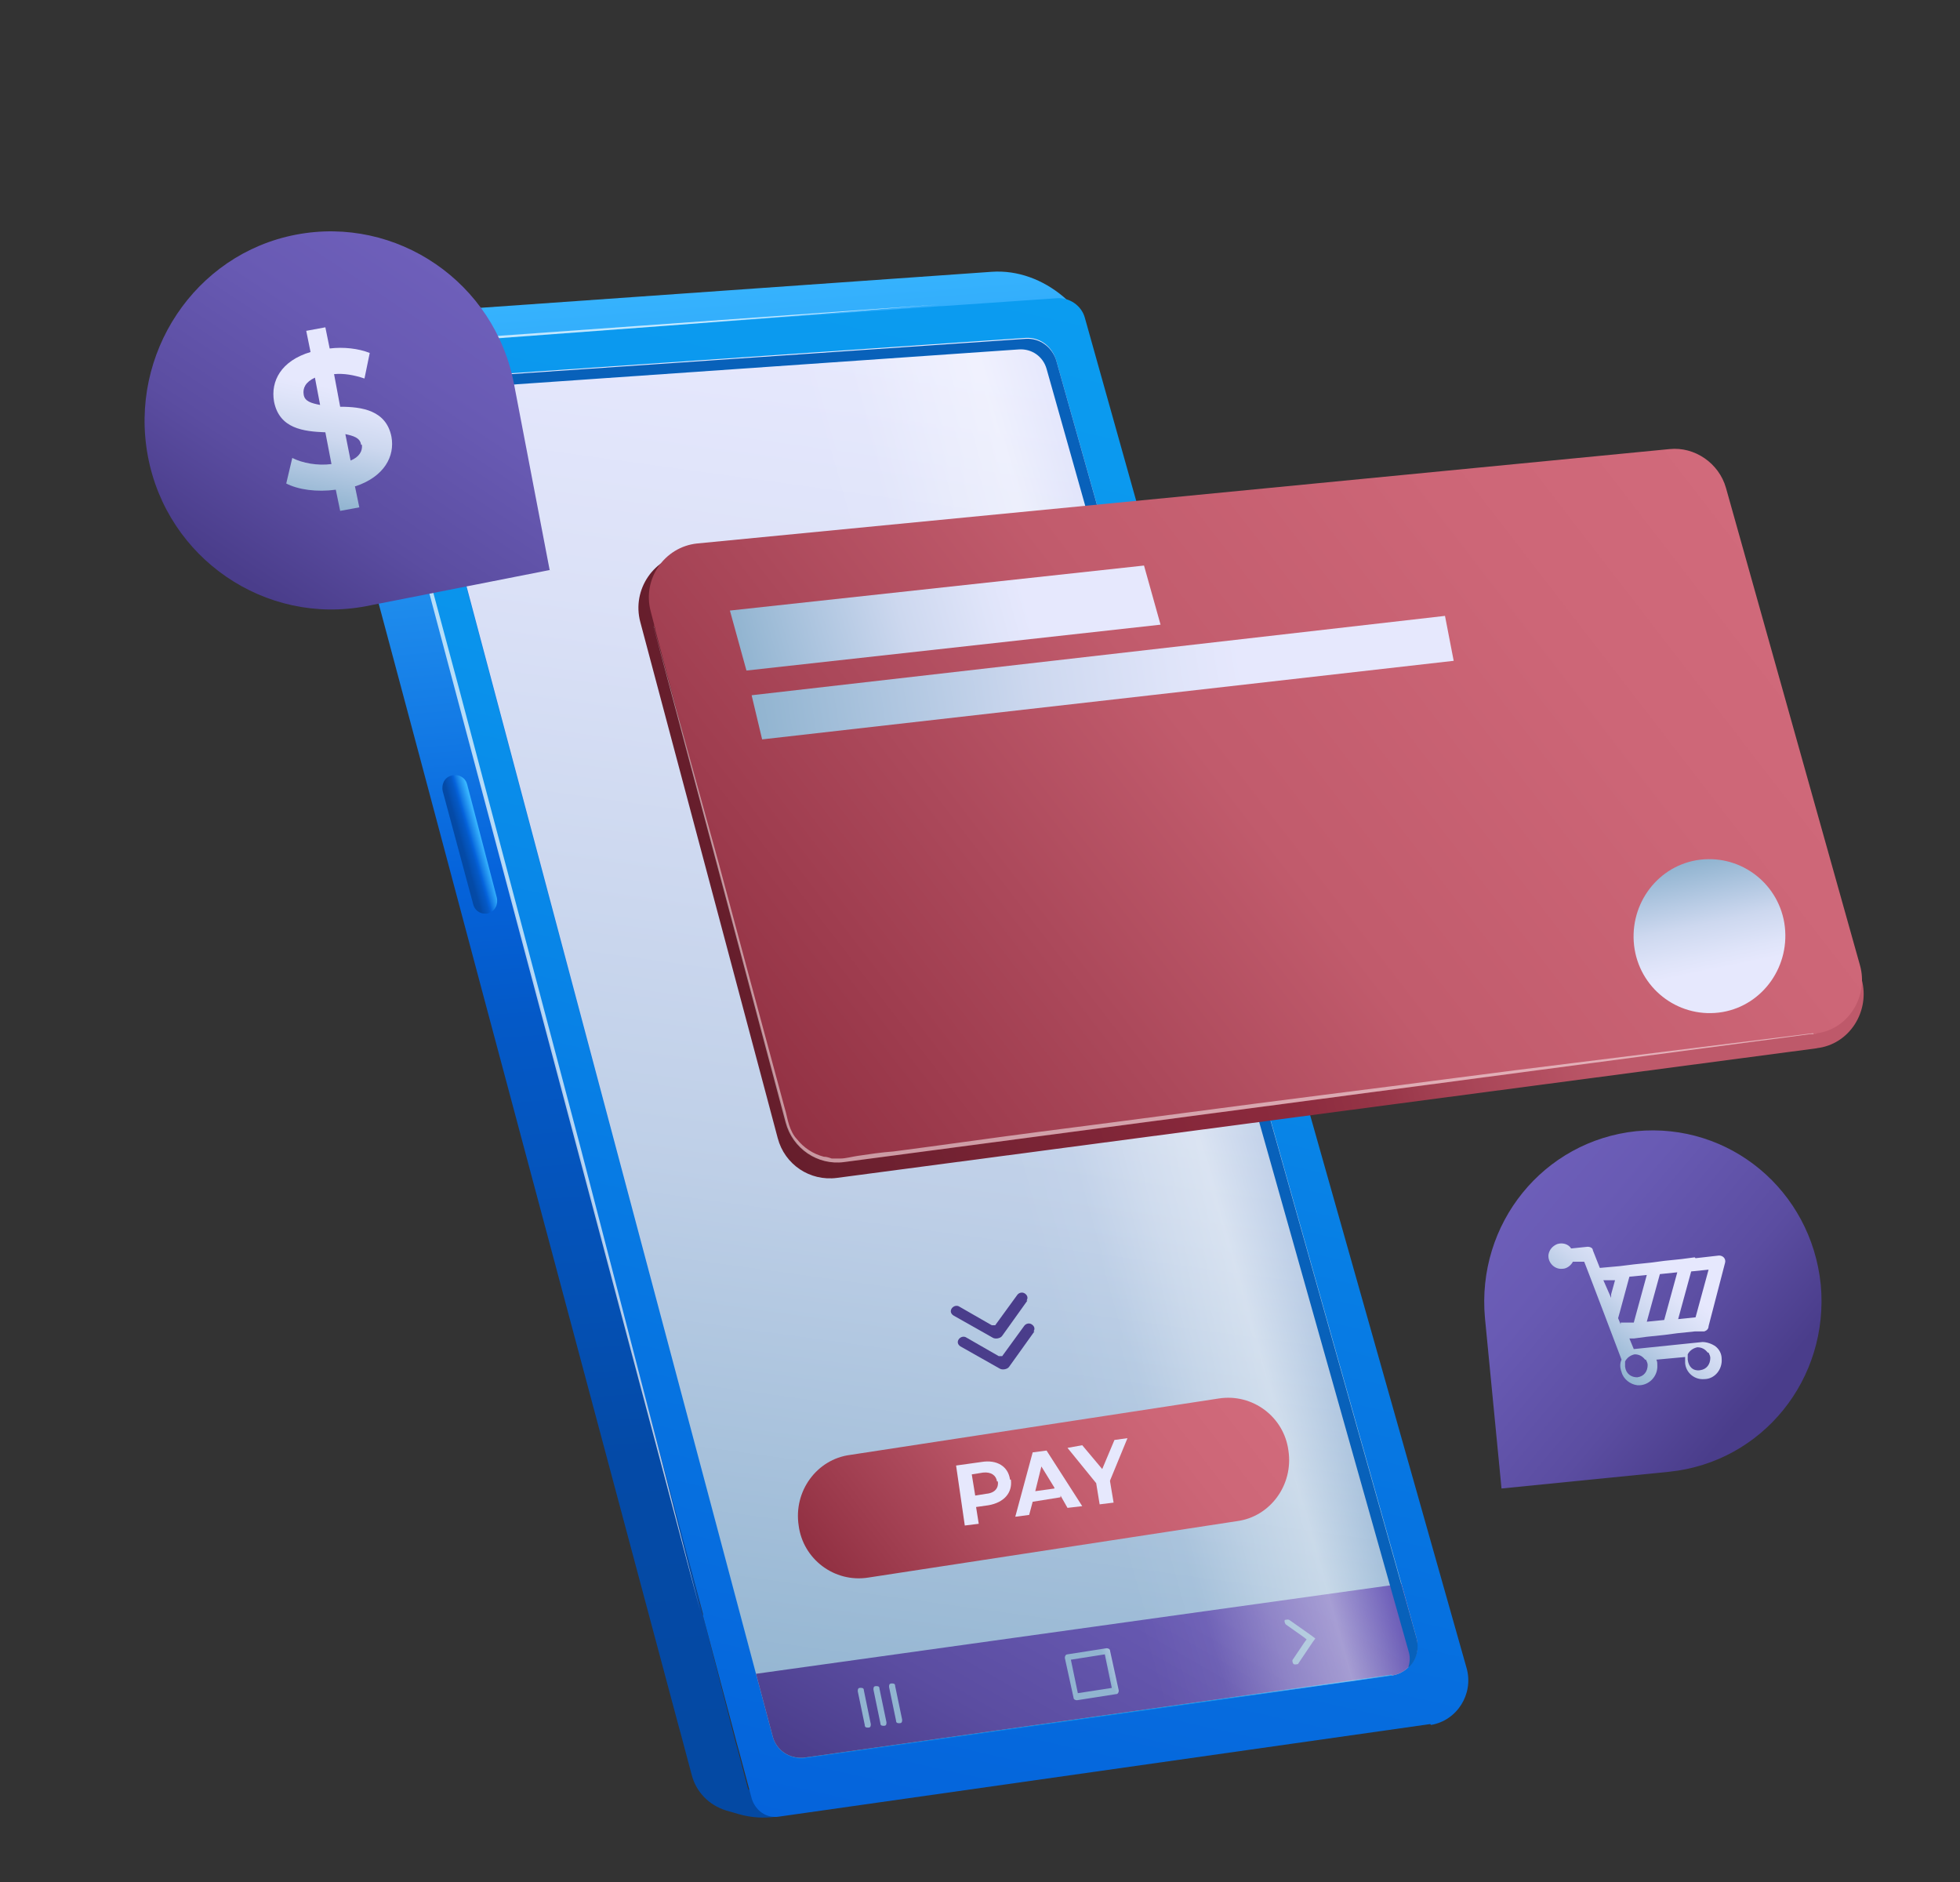
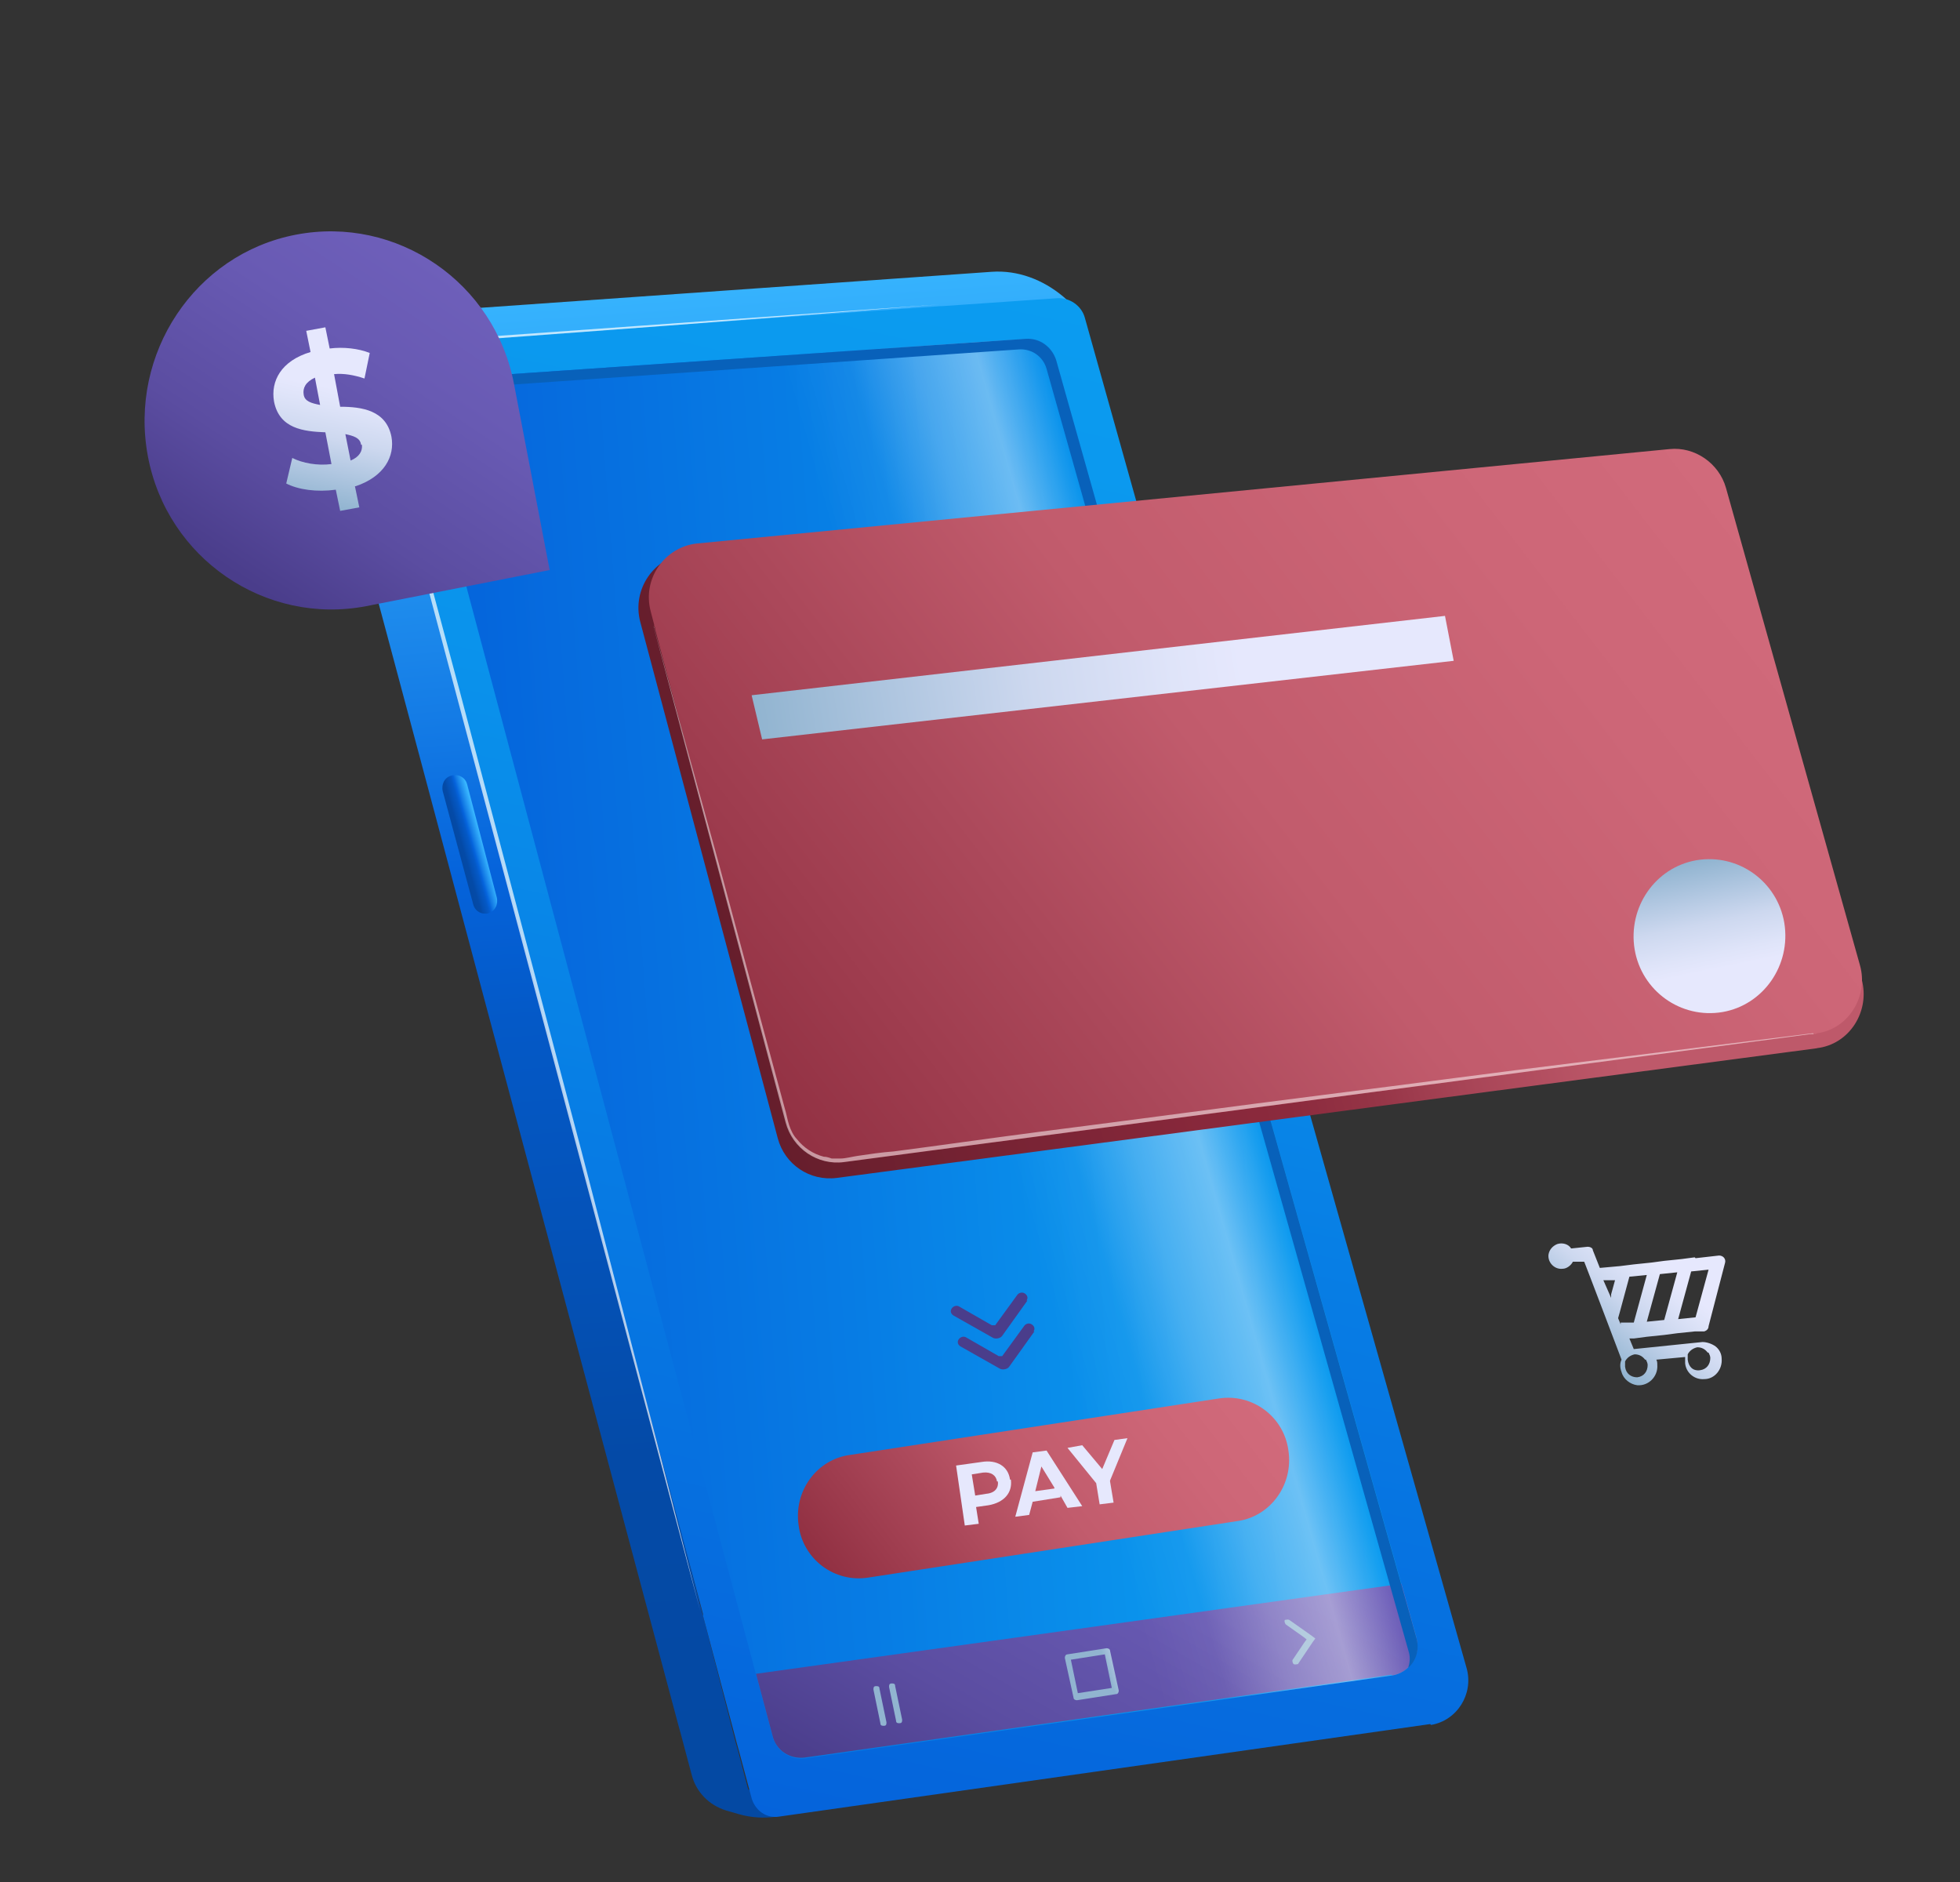
<svg xmlns="http://www.w3.org/2000/svg" width="25" height="24" viewBox="0 0 25 24" fill="none">
  <rect x="0" y="0" width="25" height="24" fill="#333333" stroke="none" />
-   <path d="M19.152 18.982L21.294 18.768C22.481 18.644 23.335 17.587 23.224 16.383C23.102 15.179 22.059 14.312 20.872 14.425C19.685 14.549 18.83 15.606 18.941 16.81L19.152 18.982Z" fill="url(#paint0_linear_1575_6782)" />
  <path d="M21.616 16.034L21.449 16.056L21.227 16.079L21.061 16.101L20.839 16.124L20.661 16.146L20.406 16.169L20.317 15.944C20.317 15.91 20.273 15.899 20.251 15.899L20.04 15.921C20.007 15.865 19.929 15.843 19.862 15.865C19.807 15.888 19.762 15.933 19.751 16C19.74 16.101 19.829 16.191 19.929 16.18C19.985 16.18 20.04 16.135 20.062 16.09H20.206C20.206 16.079 20.683 17.339 20.683 17.339C20.661 17.384 20.661 17.44 20.683 17.497C20.706 17.587 20.794 17.654 20.883 17.665C21.027 17.677 21.15 17.553 21.139 17.407C21.139 17.384 21.139 17.362 21.127 17.339L21.494 17.305C21.494 17.328 21.494 17.35 21.494 17.384C21.505 17.508 21.616 17.598 21.738 17.587C21.871 17.587 21.971 17.463 21.96 17.328C21.96 17.26 21.926 17.204 21.882 17.17C21.837 17.137 21.771 17.114 21.715 17.114L20.839 17.204L20.783 17.069H20.839L21.005 17.047L21.227 17.024L21.394 17.002L21.616 16.979H21.738C21.771 16.968 21.793 16.945 21.793 16.912L22.004 16.101C22.015 16.056 21.982 16.011 21.926 16.011L21.627 16.045L21.616 16.034ZM21.793 17.249C21.804 17.271 21.815 17.294 21.815 17.317C21.815 17.395 21.771 17.463 21.682 17.474C21.593 17.485 21.538 17.429 21.527 17.339C21.527 17.317 21.527 17.294 21.527 17.271C21.549 17.227 21.593 17.193 21.649 17.181C21.704 17.181 21.749 17.204 21.782 17.249H21.793ZM20.606 16.304L20.55 16.506V16.551L20.451 16.326H20.606V16.304ZM20.994 17.339C21.005 17.362 21.016 17.384 21.016 17.407C21.016 17.485 20.972 17.553 20.883 17.564C20.806 17.564 20.739 17.519 20.728 17.429C20.728 17.407 20.728 17.384 20.728 17.362C20.75 17.317 20.794 17.283 20.85 17.271C20.905 17.271 20.95 17.294 20.983 17.339H20.994ZM20.672 16.889L20.639 16.81L20.661 16.732L20.783 16.281L21.005 16.259L20.839 16.866H20.672V16.889ZM21.005 16.855L21.172 16.248L21.394 16.225L21.227 16.833L21.005 16.855ZM21.627 16.799L21.405 16.822L21.571 16.214L21.793 16.191L21.627 16.799Z" fill="url(#paint1_linear_1575_6782)" />
  <path d="M9.787 22.942L9.92 23.167H9.898C9.742 23.19 9.576 23.179 9.421 23.134L9.265 23.089C9.043 23.021 8.877 22.852 8.821 22.627L8.677 22.087L8.655 22.008L6.158 12.669L5.393 9.8L4.05 4.782C3.917 4.411 4.239 4.062 4.516 4.039L12.65 3.466C12.983 3.443 13.304 3.567 13.56 3.781L13.726 3.927L4.982 4.523C4.893 4.523 4.838 4.624 4.86 4.703L6.125 9.598L6.869 12.467L9.387 22.233L9.41 22.312L9.543 22.819L9.776 22.942H9.787Z" fill="url(#paint2_linear_1575_6782)" />
  <path d="M18.242 21.986L9.931 23.167C9.776 23.19 9.632 23.089 9.587 22.931L9.421 22.312L9.399 22.233L8.966 20.602V20.579L4.782 4.94L4.76 4.85C4.76 4.827 4.76 4.804 4.76 4.782C4.76 4.591 4.882 4.433 5.06 4.388H5.204L11.995 3.904H12.017L13.482 3.803C13.637 3.792 13.793 3.893 13.837 4.051L14.503 6.425L16.689 14.143L18.708 21.277C18.797 21.603 18.586 21.941 18.253 21.997L18.242 21.986Z" fill="url(#paint3_linear_1575_6782)" />
  <path opacity="0.7" d="M4.793 4.771V4.782C4.793 4.793 4.793 4.827 4.793 4.827L5.848 8.754L6.891 12.692L7.412 14.661L7.923 16.63L8.433 18.599L8.932 20.546L4.771 4.917L4.749 4.827C4.749 4.804 4.749 4.782 4.749 4.759C4.749 4.568 4.871 4.411 5.049 4.366H5.193L11.984 3.882L10.264 4.017L8.522 4.152L5.049 4.411C5.004 4.411 4.971 4.444 4.938 4.467C4.904 4.489 4.871 4.523 4.849 4.557C4.827 4.591 4.805 4.636 4.805 4.681C4.805 4.681 4.805 4.703 4.805 4.714C4.805 4.714 4.805 4.737 4.805 4.748L4.793 4.771Z" fill="white" />
  <path d="M18.065 20.872L13.471 4.591C13.426 4.422 13.26 4.298 13.082 4.321L5.703 4.827C5.47 4.838 5.304 5.074 5.371 5.311L9.853 22.143C9.898 22.323 10.075 22.447 10.264 22.425L17.754 21.367C17.976 21.333 18.131 21.108 18.065 20.883V20.872Z" fill="url(#paint4_linear_1575_6782)" />
-   <path d="M17.754 21.356L10.264 22.413C10.075 22.436 9.898 22.323 9.853 22.132L9.643 21.345L5.371 5.3C5.304 5.063 5.47 4.838 5.703 4.816L13.082 4.309C13.26 4.298 13.415 4.411 13.471 4.591L17.876 20.197L18.065 20.883C18.131 21.108 17.976 21.333 17.754 21.367V21.356Z" fill="url(#paint5_linear_1575_6782)" />
  <path d="M17.754 21.356L10.264 22.413C10.075 22.436 9.898 22.323 9.853 22.132L9.643 21.345L17.876 20.197L18.065 20.883C18.131 21.108 17.976 21.333 17.754 21.367V21.356Z" fill="url(#paint6_linear_1575_6782)" />
-   <path d="M11.074 22.031C11.052 22.031 11.03 22.031 11.03 21.997L10.941 21.569C10.941 21.547 10.941 21.524 10.974 21.524C10.996 21.524 11.019 21.524 11.019 21.558L11.107 21.986C11.107 22.008 11.107 22.031 11.074 22.031Z" fill="url(#paint7_linear_1575_6782)" />
  <path d="M11.274 22.008C11.252 22.008 11.229 22.008 11.229 21.974L11.141 21.547C11.141 21.524 11.141 21.502 11.174 21.502C11.196 21.502 11.218 21.502 11.218 21.536L11.307 21.963C11.307 21.986 11.307 22.008 11.274 22.008Z" fill="url(#paint8_linear_1575_6782)" />
  <path d="M11.473 21.975C11.451 21.975 11.429 21.975 11.429 21.941L11.34 21.513C11.34 21.491 11.34 21.468 11.374 21.468C11.396 21.468 11.418 21.468 11.418 21.502L11.507 21.93C11.507 21.952 11.507 21.975 11.473 21.975Z" fill="url(#paint9_linear_1575_6782)" />
  <path d="M14.114 21.019L13.615 21.097C13.593 21.097 13.582 21.12 13.582 21.142L13.693 21.649C13.693 21.671 13.715 21.682 13.737 21.682L14.236 21.604C14.259 21.604 14.27 21.581 14.27 21.559L14.159 21.052C14.159 21.03 14.137 21.019 14.114 21.019ZM14.092 21.097L14.181 21.525L13.748 21.592L13.659 21.165L14.092 21.097Z" fill="url(#paint10_linear_1575_6782)" />
  <path d="M16.733 20.861L16.478 20.681L16.445 20.658C16.422 20.647 16.4 20.658 16.389 20.658C16.378 20.67 16.389 20.703 16.4 20.715L16.622 20.872L16.666 20.906L16.633 20.951L16.489 21.165C16.478 21.176 16.489 21.21 16.5 21.221C16.522 21.232 16.544 21.221 16.556 21.221L16.578 21.187L16.744 20.94L16.777 20.895L16.733 20.861Z" fill="url(#paint11_linear_1575_6782)" />
  <path opacity="0.5" d="M18.065 20.872L13.471 4.591C13.426 4.422 13.26 4.298 13.082 4.321L5.703 4.827C5.47 4.838 5.304 5.074 5.371 5.311L9.853 22.143C9.898 22.323 10.075 22.447 10.264 22.425L17.754 21.367C17.976 21.333 18.131 21.108 18.065 20.883V20.872Z" fill="url(#paint12_linear_1575_6782)" />
  <path d="M17.965 21.255C17.987 21.187 17.987 21.119 17.965 21.052L13.349 4.703C13.304 4.546 13.16 4.444 12.994 4.456L5.548 4.973C5.493 4.973 5.448 4.996 5.404 5.018C5.459 4.917 5.57 4.838 5.703 4.827L13.082 4.321C13.26 4.309 13.415 4.422 13.471 4.591L18.065 20.883C18.109 21.029 18.065 21.176 17.965 21.266V21.255Z" fill="#0861BA" />
  <path d="M15.779 19.398L11.074 20.118C10.642 20.186 10.242 19.882 10.187 19.454C10.12 19.015 10.419 18.61 10.841 18.554L15.546 17.834C15.979 17.767 16.378 18.07 16.434 18.498C16.5 18.937 16.201 19.342 15.779 19.398Z" fill="url(#paint13_linear_1575_6782)" />
  <path d="M12.894 18.869C12.916 19.038 12.805 19.162 12.606 19.196L12.45 19.218L12.484 19.432L12.306 19.454L12.195 18.689L12.517 18.644C12.717 18.61 12.861 18.701 12.883 18.869H12.894ZM12.717 18.892C12.706 18.813 12.639 18.768 12.539 18.779L12.395 18.802L12.439 19.072L12.583 19.049C12.694 19.038 12.739 18.971 12.728 18.892H12.717Z" fill="url(#paint14_linear_1575_6782)" />
  <path d="M13.527 19.094L13.172 19.151L13.127 19.319L12.95 19.342L13.172 18.521L13.349 18.498L13.804 19.207L13.616 19.229L13.527 19.072V19.094ZM13.449 18.971L13.283 18.701L13.205 19.016L13.449 18.982V18.971Z" fill="url(#paint15_linear_1575_6782)" />
  <path d="M14.159 18.892L14.204 19.162L14.026 19.184L13.982 18.914L13.616 18.464L13.804 18.43L14.059 18.734L14.215 18.363L14.381 18.34L14.159 18.88V18.892Z" fill="url(#paint16_linear_1575_6782)" />
  <path d="M6.236 11.646C6.147 11.668 6.059 11.623 6.036 11.533L5.648 10.093C5.626 10.003 5.67 9.913 5.759 9.89C5.848 9.868 5.936 9.913 5.959 10.003L6.336 11.443C6.358 11.533 6.314 11.623 6.225 11.646H6.236Z" fill="url(#paint17_linear_1575_6782)" />
  <path d="M13.194 16.979L12.872 17.429C12.85 17.463 12.783 17.474 12.75 17.452L12.251 17.17C12.217 17.148 12.206 17.114 12.228 17.08C12.251 17.047 12.295 17.035 12.328 17.058L12.739 17.294C12.75 17.294 12.772 17.294 12.783 17.294L13.061 16.912C13.083 16.878 13.127 16.867 13.16 16.889C13.194 16.912 13.205 16.945 13.183 16.979H13.194Z" fill="url(#paint18_linear_1575_6782)" />
  <path d="M13.105 16.585L12.783 17.035C12.761 17.069 12.694 17.08 12.661 17.058L12.162 16.776C12.128 16.754 12.117 16.72 12.139 16.686C12.162 16.653 12.206 16.641 12.239 16.664L12.65 16.9C12.661 16.9 12.683 16.9 12.694 16.9L12.972 16.518C12.994 16.484 13.038 16.473 13.072 16.495C13.105 16.518 13.116 16.551 13.094 16.585H13.105Z" fill="url(#paint19_linear_1575_6782)" />
  <path d="M7.013 7.269L4.671 7.73C3.384 7.977 2.13 7.122 1.886 5.817C1.642 4.512 2.486 3.24 3.773 2.993C5.06 2.745 6.314 3.6 6.558 4.906L7.013 7.28V7.269Z" fill="url(#paint20_linear_1575_6782)" />
  <path d="M4.527 6.2L4.583 6.47L4.339 6.515L4.283 6.245C4.039 6.278 3.806 6.245 3.651 6.166L3.728 5.84C3.861 5.907 4.05 5.941 4.228 5.918L4.15 5.513C3.873 5.502 3.562 5.468 3.495 5.119C3.451 4.861 3.584 4.602 3.961 4.489L3.906 4.219L4.15 4.174L4.205 4.444C4.383 4.422 4.572 4.444 4.716 4.501L4.649 4.827C4.516 4.782 4.383 4.759 4.261 4.771L4.339 5.187C4.616 5.187 4.927 5.232 4.993 5.57C5.038 5.817 4.904 6.076 4.538 6.2H4.527ZM4.083 5.164L4.017 4.816C3.895 4.872 3.861 4.951 3.873 5.029C3.884 5.119 3.972 5.142 4.083 5.164ZM4.605 5.671C4.594 5.581 4.505 5.558 4.405 5.536L4.472 5.873C4.583 5.828 4.627 5.75 4.616 5.671H4.605Z" fill="url(#paint21_linear_1575_6782)" />
  <path d="M23.18 13.367L10.675 15.021C10.331 15.066 10.009 14.852 9.92 14.514L8.167 7.932C8.056 7.516 8.344 7.1 8.766 7.055L21.294 5.839C21.627 5.806 21.926 6.019 22.026 6.346L23.746 12.489C23.857 12.894 23.591 13.322 23.169 13.367H23.18Z" fill="url(#paint22_linear_1575_6782)" />
  <path d="M23.158 13.187C23.158 13.187 23.158 13.187 23.147 13.187C23.136 13.187 23.125 13.187 23.102 13.187L10.774 14.819C10.442 14.864 10.12 14.65 10.031 14.312L8.356 8.022V8C8.356 8 8.344 7.989 8.344 7.977V7.966L8.3 7.797C8.189 7.381 8.478 6.976 8.888 6.931L21.294 5.727C21.616 5.693 21.926 5.907 22.015 6.222L23.724 12.309C23.835 12.703 23.58 13.12 23.18 13.176L23.158 13.187Z" fill="url(#paint23_linear_1575_6782)" />
  <path opacity="0.5" d="M23.136 13.187C23.125 13.187 23.114 13.187 23.092 13.187L10.764 14.819C10.431 14.864 10.109 14.65 10.02 14.312L8.345 8.023V8C8.345 8 8.334 7.989 8.334 7.978C8.378 8.146 8.7 9.316 9.166 11.004C9.41 11.916 9.698 12.985 10.009 14.132C10.031 14.2 10.042 14.278 10.065 14.346C10.087 14.414 10.12 14.481 10.164 14.526C10.253 14.639 10.375 14.717 10.508 14.751C10.542 14.751 10.575 14.762 10.608 14.774C10.63 14.774 10.642 14.774 10.664 14.774C10.675 14.774 10.697 14.774 10.719 14.774C10.786 14.774 10.864 14.751 10.941 14.74C11.097 14.717 11.241 14.695 11.396 14.684C12.006 14.605 12.628 14.515 13.238 14.436C14.481 14.278 15.713 14.11 16.878 13.963C18.043 13.817 19.119 13.671 20.051 13.558C21.76 13.345 22.947 13.198 23.125 13.176L23.136 13.187Z" fill="white" />
-   <path d="M14.803 7.966L9.521 8.551L9.31 7.786L14.592 7.212L14.803 7.966Z" fill="url(#paint24_linear_1575_6782)" />
  <path d="M18.542 8.427L9.721 9.429L9.587 8.866L18.431 7.854L18.542 8.427Z" fill="url(#paint25_linear_1575_6782)" />
  <path d="M22.759 11.769C22.847 12.309 22.492 12.816 21.971 12.906C21.438 12.996 20.939 12.636 20.85 12.107C20.761 11.567 21.116 11.06 21.638 10.97C22.171 10.88 22.67 11.24 22.759 11.769Z" fill="url(#paint26_linear_1575_6782)" />
  <defs>
    <linearGradient id="paint0_linear_1575_6782" x1="22.311" y1="17.974" x2="19.075" y2="15.262" gradientUnits="userSpaceOnUse">
      <stop stop-color="#4A3D8B" />
      <stop offset="0.3" stop-color="#5B4DA1" />
      <stop offset="0.7" stop-color="#685AB3" />
      <stop offset="1" stop-color="#6E5FBA" />
    </linearGradient>
    <linearGradient id="paint1_linear_1575_6782" x1="20.369" y1="17.284" x2="21.601" y2="15.767" gradientUnits="userSpaceOnUse">
      <stop stop-color="#91B4D0" />
      <stop offset="0.2" stop-color="#AFC6E0" />
      <stop offset="0.4" stop-color="#CDD8EF" />
      <stop offset="0.6" stop-color="#DFE4F9" />
      <stop offset="0.7" stop-color="#E6E8FD" />
    </linearGradient>
    <linearGradient id="paint2_linear_1575_6782" x1="10.186" y1="22.177" x2="8.783" y2="3.412" gradientUnits="userSpaceOnUse">
      <stop stop-color="#0449A3" />
      <stop offset="0.2" stop-color="#044AA7" />
      <stop offset="0.3" stop-color="#0450B3" />
      <stop offset="0.5" stop-color="#0459C7" />
      <stop offset="0.6" stop-color="#0563DB" />
      <stop offset="0.7" stop-color="#137AE5" />
      <stop offset="1" stop-color="#38B6FF" />
    </linearGradient>
    <linearGradient id="paint3_linear_1575_6782" x1="9.532" y1="23.134" x2="13.873" y2="3.84" gradientUnits="userSpaceOnUse">
      <stop stop-color="#0563DB" />
      <stop offset="0.4" stop-color="#077CE4" />
      <stop offset="0.7" stop-color="#0A93EC" />
      <stop offset="1" stop-color="#0B9CF0" />
    </linearGradient>
    <linearGradient id="paint4_linear_1575_6782" x1="6.016" y1="13.792" x2="17.458" y2="12.924" gradientUnits="userSpaceOnUse">
      <stop stop-color="#0563DB" />
      <stop offset="0.4" stop-color="#077CE4" />
      <stop offset="0.7" stop-color="#0A93EC" />
      <stop offset="1" stop-color="#0B9CF0" />
    </linearGradient>
    <linearGradient id="paint5_linear_1575_6782" x1="10.497" y1="22.211" x2="12.903" y2="4.791" gradientUnits="userSpaceOnUse">
      <stop stop-color="#91B4D0" />
      <stop offset="0.4" stop-color="#BECFE7" />
      <stop offset="0.8" stop-color="#DBE1F7" />
      <stop offset="1" stop-color="#E6E8FD" />
    </linearGradient>
    <linearGradient id="paint6_linear_1575_6782" x1="12.417" y1="23.786" x2="15.351" y2="18.702" gradientUnits="userSpaceOnUse">
      <stop stop-color="#4A3D8B" />
      <stop offset="0.3" stop-color="#5B4DA1" />
      <stop offset="0.7" stop-color="#685AB3" />
      <stop offset="1" stop-color="#6E5FBA" />
    </linearGradient>
    <linearGradient id="paint7_linear_1575_6782" x1="11.999" y1="21.518" x2="12.161" y2="21.471" gradientUnits="userSpaceOnUse">
      <stop stop-color="#91B4D0" />
      <stop offset="0.2" stop-color="#AFC6E0" />
      <stop offset="0.4" stop-color="#CDD8EF" />
      <stop offset="0.6" stop-color="#DFE4F9" />
      <stop offset="0.7" stop-color="#E6E8FD" />
    </linearGradient>
    <linearGradient id="paint8_linear_1575_6782" x1="12.186" y1="21.489" x2="12.358" y2="21.441" gradientUnits="userSpaceOnUse">
      <stop stop-color="#91B4D0" />
      <stop offset="0.2" stop-color="#AFC6E0" />
      <stop offset="0.4" stop-color="#CDD8EF" />
      <stop offset="0.6" stop-color="#DFE4F9" />
      <stop offset="0.7" stop-color="#E6E8FD" />
    </linearGradient>
    <linearGradient id="paint9_linear_1575_6782" x1="12.383" y1="21.459" x2="12.545" y2="21.413" gradientUnits="userSpaceOnUse">
      <stop stop-color="#91B4D0" />
      <stop offset="0.2" stop-color="#AFC6E0" />
      <stop offset="0.4" stop-color="#CDD8EF" />
      <stop offset="0.6" stop-color="#DFE4F9" />
      <stop offset="0.7" stop-color="#E6E8FD" />
    </linearGradient>
    <linearGradient id="paint10_linear_1575_6782" x1="14.118" y1="21.282" x2="14.751" y2="21.076" gradientUnits="userSpaceOnUse">
      <stop stop-color="#91B4D0" />
      <stop offset="0.2" stop-color="#AFC6E0" />
      <stop offset="0.4" stop-color="#CDD8EF" />
      <stop offset="0.6" stop-color="#DFE4F9" />
      <stop offset="0.7" stop-color="#E6E8FD" />
    </linearGradient>
    <linearGradient id="paint11_linear_1575_6782" x1="16.897" y1="20.798" x2="17.261" y2="20.677" gradientUnits="userSpaceOnUse">
      <stop stop-color="#91B4D0" />
      <stop offset="0.2" stop-color="#AFC6E0" />
      <stop offset="0.4" stop-color="#CDD8EF" />
      <stop offset="0.6" stop-color="#DFE4F9" />
      <stop offset="0.7" stop-color="#E6E8FD" />
    </linearGradient>
    <linearGradient id="paint12_linear_1575_6782" x1="7.734" y1="14.256" x2="15.429" y2="12.074" gradientUnits="userSpaceOnUse">
      <stop offset="0.6" stop-color="white" stop-opacity="0" />
      <stop offset="0.7" stop-color="white" stop-opacity="0.1" />
      <stop offset="0.8" stop-color="white" stop-opacity="0.5" />
      <stop offset="0.9" stop-color="white" stop-opacity="0.8" />
      <stop offset="1" stop-color="white" stop-opacity="0" />
    </linearGradient>
    <linearGradient id="paint13_linear_1575_6782" x1="11.069" y1="20.753" x2="15.569" y2="17.264" gradientUnits="userSpaceOnUse">
      <stop stop-color="#913042" />
      <stop offset="0.3" stop-color="#AC495B" />
      <stop offset="0.5" stop-color="#C15B6C" />
      <stop offset="0.8" stop-color="#CD6677" />
      <stop offset="1" stop-color="#D16A7B" />
    </linearGradient>
    <linearGradient id="paint14_linear_1575_6782" x1="12.758" y1="20.267" x2="12.682" y2="19.766" gradientUnits="userSpaceOnUse">
      <stop stop-color="#91B4D0" />
      <stop offset="0.2" stop-color="#AFC6E0" />
      <stop offset="0.4" stop-color="#CDD8EF" />
      <stop offset="0.6" stop-color="#DFE4F9" />
      <stop offset="0.7" stop-color="#E6E8FD" />
    </linearGradient>
    <linearGradient id="paint15_linear_1575_6782" x1="13.505" y1="20.152" x2="13.428" y2="19.652" gradientUnits="userSpaceOnUse">
      <stop stop-color="#91B4D0" />
      <stop offset="0.2" stop-color="#AFC6E0" />
      <stop offset="0.4" stop-color="#CDD8EF" />
      <stop offset="0.6" stop-color="#DFE4F9" />
      <stop offset="0.7" stop-color="#E6E8FD" />
    </linearGradient>
    <linearGradient id="paint16_linear_1575_6782" x1="14.229" y1="20.041" x2="14.152" y2="19.541" gradientUnits="userSpaceOnUse">
      <stop stop-color="#91B4D0" />
      <stop offset="0.2" stop-color="#AFC6E0" />
      <stop offset="0.4" stop-color="#CDD8EF" />
      <stop offset="0.6" stop-color="#DFE4F9" />
      <stop offset="0.7" stop-color="#E6E8FD" />
    </linearGradient>
    <linearGradient id="paint17_linear_1575_6782" x1="5.837" y1="10.813" x2="6.148" y2="10.725" gradientUnits="userSpaceOnUse">
      <stop stop-color="#0449A3" />
      <stop offset="0.2" stop-color="#044AA7" />
      <stop offset="0.3" stop-color="#0450B3" />
      <stop offset="0.5" stop-color="#0459C7" />
      <stop offset="0.6" stop-color="#0563DB" />
      <stop offset="0.7" stop-color="#137AE5" />
      <stop offset="1" stop-color="#38B6FF" />
    </linearGradient>
    <linearGradient id="paint18_linear_1575_6782" x1="16.203" y1="17.917" x2="16.475" y2="17.262" gradientUnits="userSpaceOnUse">
      <stop stop-color="#4A3D8B" />
      <stop offset="0.3" stop-color="#5B4DA1" />
      <stop offset="0.7" stop-color="#685AB3" />
      <stop offset="1" stop-color="#6E5FBA" />
    </linearGradient>
    <linearGradient id="paint19_linear_1575_6782" x1="16.13" y1="17.539" x2="16.402" y2="16.884" gradientUnits="userSpaceOnUse">
      <stop stop-color="#4A3D8B" />
      <stop offset="0.3" stop-color="#5B4DA1" />
      <stop offset="0.7" stop-color="#685AB3" />
      <stop offset="1" stop-color="#6E5FBA" />
    </linearGradient>
    <linearGradient id="paint20_linear_1575_6782" x1="3.401" y1="7.583" x2="6.001" y2="3.67" gradientUnits="userSpaceOnUse">
      <stop stop-color="#4A3D8B" />
      <stop offset="0.3" stop-color="#5B4DA1" />
      <stop offset="0.7" stop-color="#685AB3" />
      <stop offset="1" stop-color="#6E5FBA" />
    </linearGradient>
    <linearGradient id="paint21_linear_1575_6782" x1="4.042" y1="6.438" x2="4.478" y2="4.33" gradientUnits="userSpaceOnUse">
      <stop stop-color="#91B4D0" />
      <stop offset="0.2" stop-color="#AFC6E0" />
      <stop offset="0.4" stop-color="#CDD8EF" />
      <stop offset="0.6" stop-color="#DFE4F9" />
      <stop offset="0.7" stop-color="#E6E8FD" />
    </linearGradient>
    <linearGradient id="paint22_linear_1575_6782" x1="19.43" y1="9.204" x2="9.267" y2="12.077" gradientUnits="userSpaceOnUse">
      <stop stop-color="#BE596A" />
      <stop offset="0.2" stop-color="#A64355" />
      <stop offset="0.3" stop-color="#953446" />
      <stop offset="0.4" stop-color="#8B2A3D" />
      <stop offset="0.5" stop-color="#88283B" />
      <stop offset="1" stop-color="#661E2C" />
    </linearGradient>
    <linearGradient id="paint23_linear_1575_6782" x1="10.042" y1="14.785" x2="21.715" y2="5.783" gradientUnits="userSpaceOnUse">
      <stop stop-color="#913042" />
      <stop offset="0.3" stop-color="#AC495B" />
      <stop offset="0.5" stop-color="#C15B6C" />
      <stop offset="0.8" stop-color="#CD6677" />
      <stop offset="1" stop-color="#D16A7B" />
    </linearGradient>
    <linearGradient id="paint24_linear_1575_6782" x1="9.519" y1="8.592" x2="14.586" y2="7.169" gradientUnits="userSpaceOnUse">
      <stop stop-color="#91B4D0" />
      <stop offset="0.2" stop-color="#AFC6E0" />
      <stop offset="0.4" stop-color="#CDD8EF" />
      <stop offset="0.6" stop-color="#DFE4F9" />
      <stop offset="0.7" stop-color="#E6E8FD" />
    </linearGradient>
    <linearGradient id="paint25_linear_1575_6782" x1="9.665" y1="9.35" x2="18.47" y2="7.981" gradientUnits="userSpaceOnUse">
      <stop stop-color="#91B4D0" />
      <stop offset="0.2" stop-color="#AFC6E0" />
      <stop offset="0.4" stop-color="#CDD8EF" />
      <stop offset="0.6" stop-color="#DFE4F9" />
      <stop offset="0.7" stop-color="#E6E8FD" />
    </linearGradient>
    <linearGradient id="paint26_linear_1575_6782" x1="21.616" y1="10.993" x2="22.015" y2="12.948" gradientUnits="userSpaceOnUse">
      <stop stop-color="#91B4D0" />
      <stop offset="0.2" stop-color="#AFC6E0" />
      <stop offset="0.4" stop-color="#CDD8EF" />
      <stop offset="0.6" stop-color="#DFE4F9" />
      <stop offset="0.7" stop-color="#E6E8FD" />
    </linearGradient>
  </defs>
</svg>